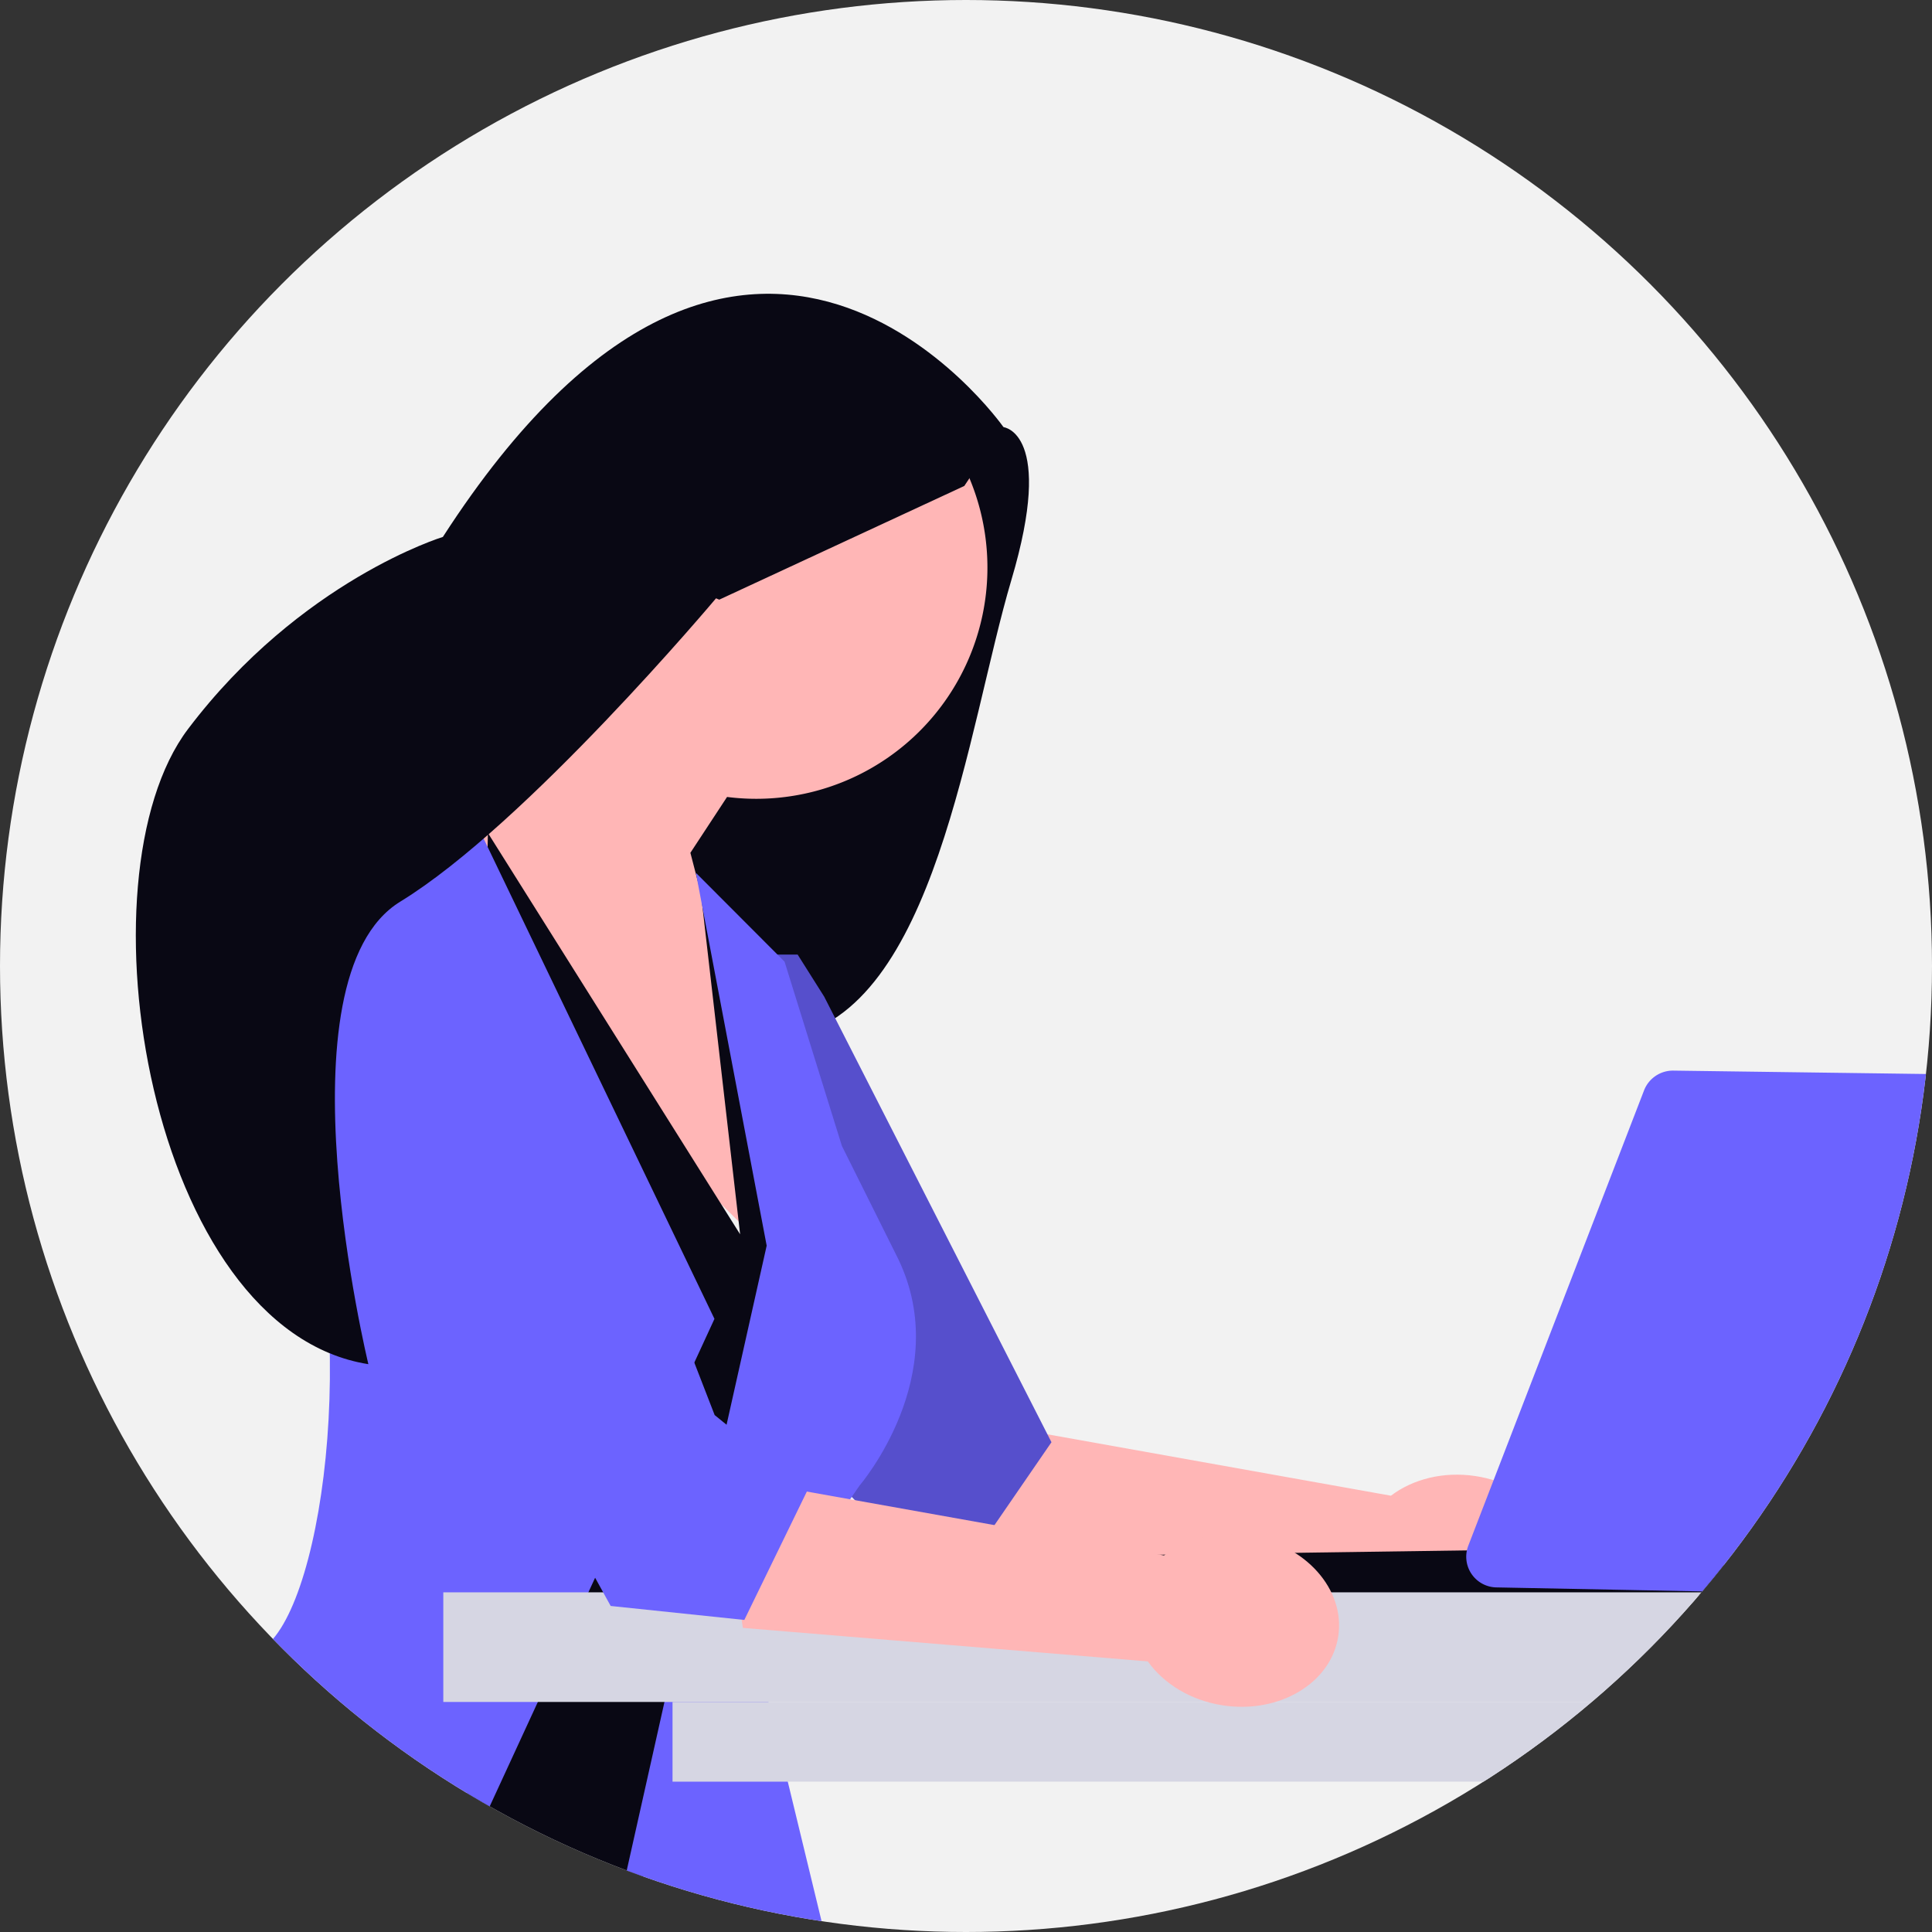
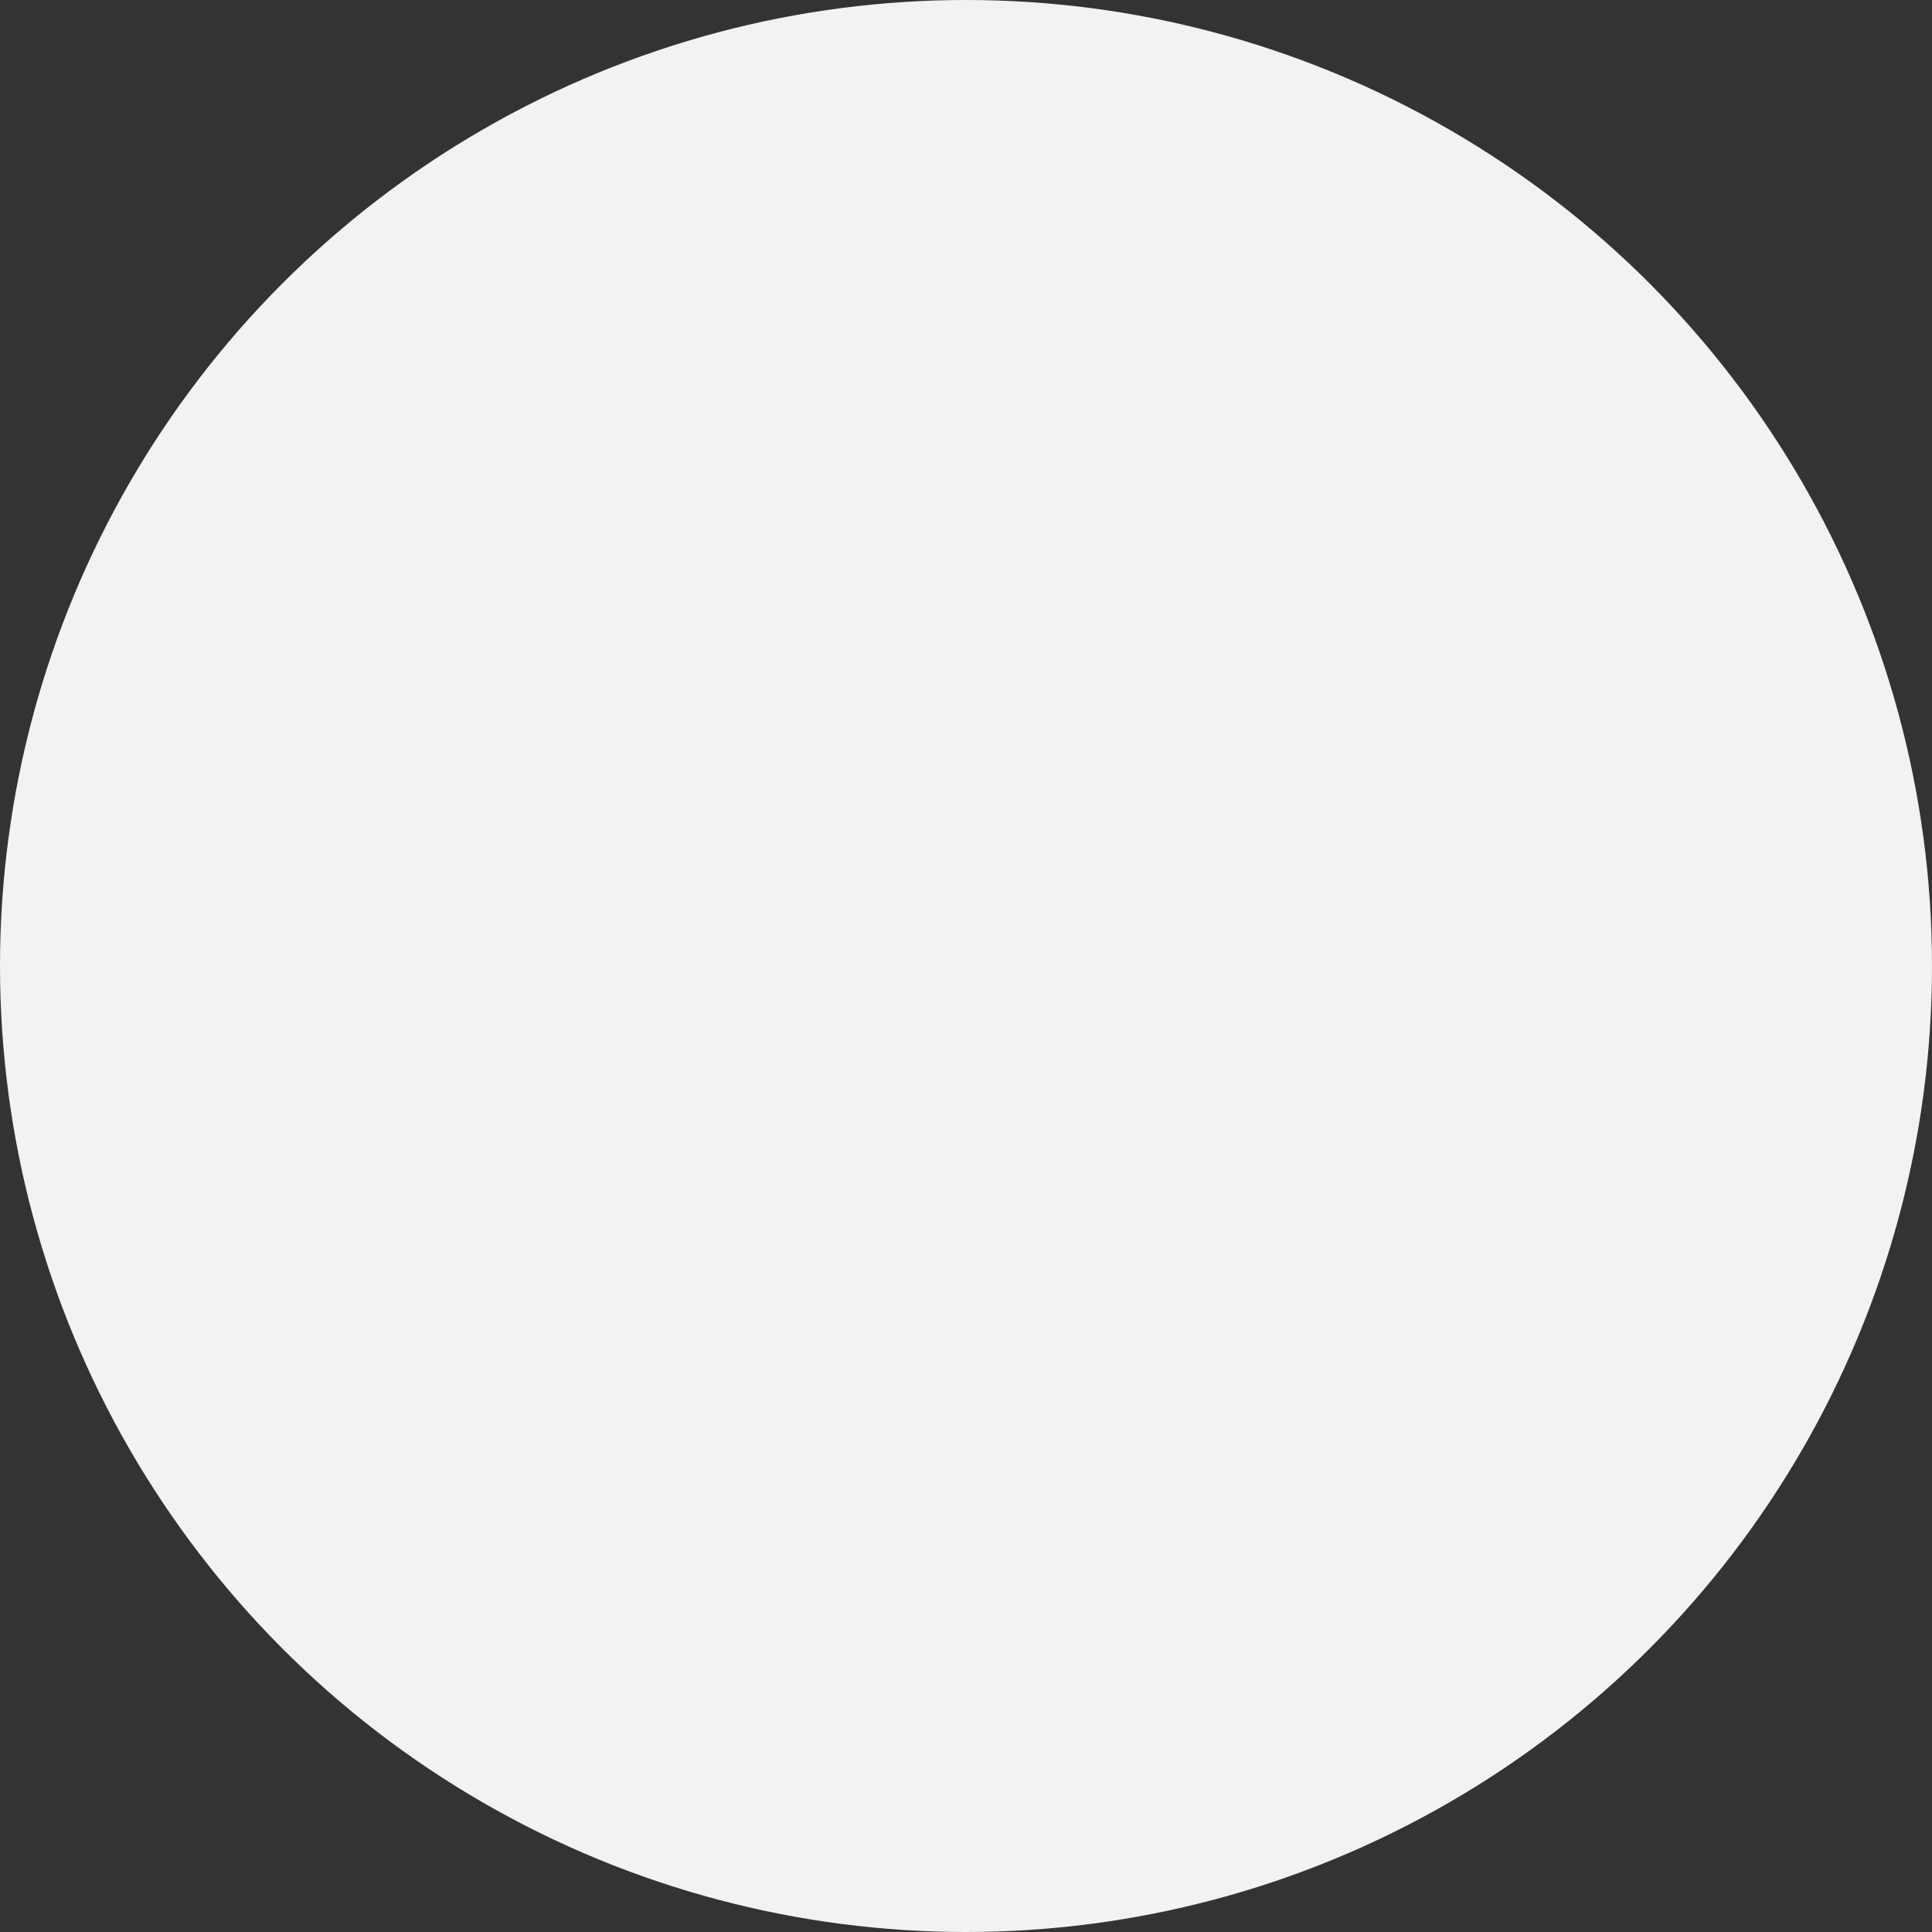
<svg xmlns="http://www.w3.org/2000/svg" width="640" height="640" viewBox="0 0 640 640" role="img" artist="Katerina Limpitsouni" source="https://undraw.co/">
  <rect x="0" y="0" width="640" height="640" fill="#333333" stroke="none" />
  <defs>
    <clipPath id="clip-path-316">
-       <circle id="Ellipse_848" data-name="Ellipse 848" cx="320" cy="320" r="320" fill="none" stroke="#707070" stroke-width="1" />
-     </clipPath>
+       </clipPath>
  </defs>
  <g id="Group_295" data-name="Group 295" transform="translate(-723 -302.879)">
    <circle id="Ellipse_865" data-name="Ellipse 865" cx="320" cy="320" r="320" transform="translate(723 302.879)" fill="#f2f2f2" />
    <g id="Mask_Group_7" data-name="Mask Group 7" transform="translate(723 302.879)" clip-path="url(#clip-path-316)">
      <g id="Group_294" data-name="Group 294" transform="translate(35.572 97.318)">
        <path id="Path_5059-317" data-name="Path 5059" d="M733.017,25.031l37.663,10.39s17.131,1.762,2.6,50.651S748.155,228.879,699.329,237.5s-87.744-102.08-87.744-102.08L733.017,25.031Z" transform="translate(-473.828 8.76)" fill="#090814" />
        <path id="Path_5060-318" data-name="Path 5060" d="M626.9,301.754,479.813,275.462l7.582,50.3,134.149,11.1c5.242,7.363,14.151,12.934,24.863,14.568,18.743,2.858,35.854-7.4,38.219-22.911s-10.911-30.4-29.654-33.26c-10.712-1.633-20.877,1.03-28.074,6.5Z" transform="translate(-201.714 96.4)" fill="#ffb6b6" />
-         <path id="Path_5061-319" data-name="Path 5061" d="M606.078,162.161h14.657L629.53,176.1l75.283,147.587L670.24,373.974l-49.5-50.43Z" transform="translate(-392.081 56.749)" fill="#6c63ff" />
        <path id="Path_5062-320" data-name="Path 5062" d="M606.078,162.161h14.657L629.53,176.1l75.283,147.587L670.24,373.974l-49.5-50.43Z" transform="translate(-392.081 56.749)" opacity="0.2" />
        <path id="Path_5063-321" data-name="Path 5063" d="M658.48,55.058A76.585,76.585,0,1,1,718.394,163.03l-12.147,18.5,37.126,143.183L664.08,245.751l-42.312-88.669s23.488-12.061,41.213-29.687a76.5,76.5,0,0,1-4.5-72.337Z" transform="translate(-513.118 3.653)" fill="#ffb6b6" />
        <path id="Path_5066-322" data-name="Path 5066" d="M671.345,132.313l83.547,132.941L741.7,150.545l38.109,93.438L722.667,478.718l-58.65-7.6Z" transform="translate(-545.292 46.304)" fill="#090814" />
-         <path id="Path_5067-323" data-name="Path 5067" d="M787.706,516.39l102.167-221.6L809.692,127.97,776,145.108s-51.9,17.243-27.134,82.532S760.8,388.631,740.8,403.511s-52.034,62.312-52.034,62.312,7.357,42.915,98.937,50.568Z" transform="translate(-688.769 44.784)" fill="#6c63ff" />
        <path id="Path_5068-324" data-name="Path 5068" d="M639.328,491.385l69.622,1.573L685.5,396.124l35.178-51.067s31.383-36.521,12.776-75.1l-18.639-37.4-18.985-61.021-29.384-29.451L689.9,265.6,639.328,491.385Z" transform="translate(-471.501 49.723)" fill="#6c63ff" />
        <path id="Path_5070-325" data-name="Path 5070" d="M562.638,308.166l-211.269,2.987-8.794,11.726,420.06.5Z" transform="translate(-94.185 107.844)" fill="#090814" />
        <rect id="Rectangle_1009" data-name="Rectangle 1009" width="486.436" height="26.413" transform="translate(187.214 466.476)" fill="#d6d6e3" />
        <rect id="Rectangle_1010" data-name="Rectangle 1010" width="631.708" height="36.318" transform="translate(111.278 430.159)" fill="#d6d6e3" />
        <path id="Path_5075-326" data-name="Path 5075" d="M514.911,365.877a10.153,10.153,0,0,0,9.617-6.9L576.154,206.75a10.162,10.162,0,0,0-9.487-13.425l-200.712-2.7h0a10.271,10.271,0,0,0-9.615,6.5L298.1,348a10.163,10.163,0,0,0,9.282,13.82l207.526,4.054Z" transform="translate(152.722 66.709)" fill="#6c63ff" />
-         <path id="Path_5076-327" data-name="Path 5076" d="M682.579,316.407,535.495,290.115l7.582,50.3,134.149,11.1c5.241,7.363,14.151,12.934,24.863,14.568,18.743,2.858,35.854-7.4,38.219-22.911s-10.911-30.4-29.654-33.26c-10.712-1.633-20.876,1.03-28.074,6.5Z" transform="translate(-332.564 101.527)" fill="#ffb6b6" />
        <path id="Path_5077-328" data-name="Path 5077" d="M665.959,236.621,741.931,374.4l44.27,4.629,20.9-42.912-30.727-24.955L722.507,172.248" transform="translate(-575.207 60.279)" fill="#6c63ff" />
        <path id="Path_5081-329" data-name="Path 5081" d="M905.275,44.181s-84.51-120.426-185.72,36.365c0,0-47.148,14.368-84.418,63.638s-12.923,198.92,59.742,210.4c0,0-30.971-127.824,10.608-153.252S810.04,100.883,810.04,100.883l1.076.442,81.171-37.664,12.987-19.481Z" transform="translate(-608.422 0)" fill="#090814" />
      </g>
    </g>
  </g>
</svg>